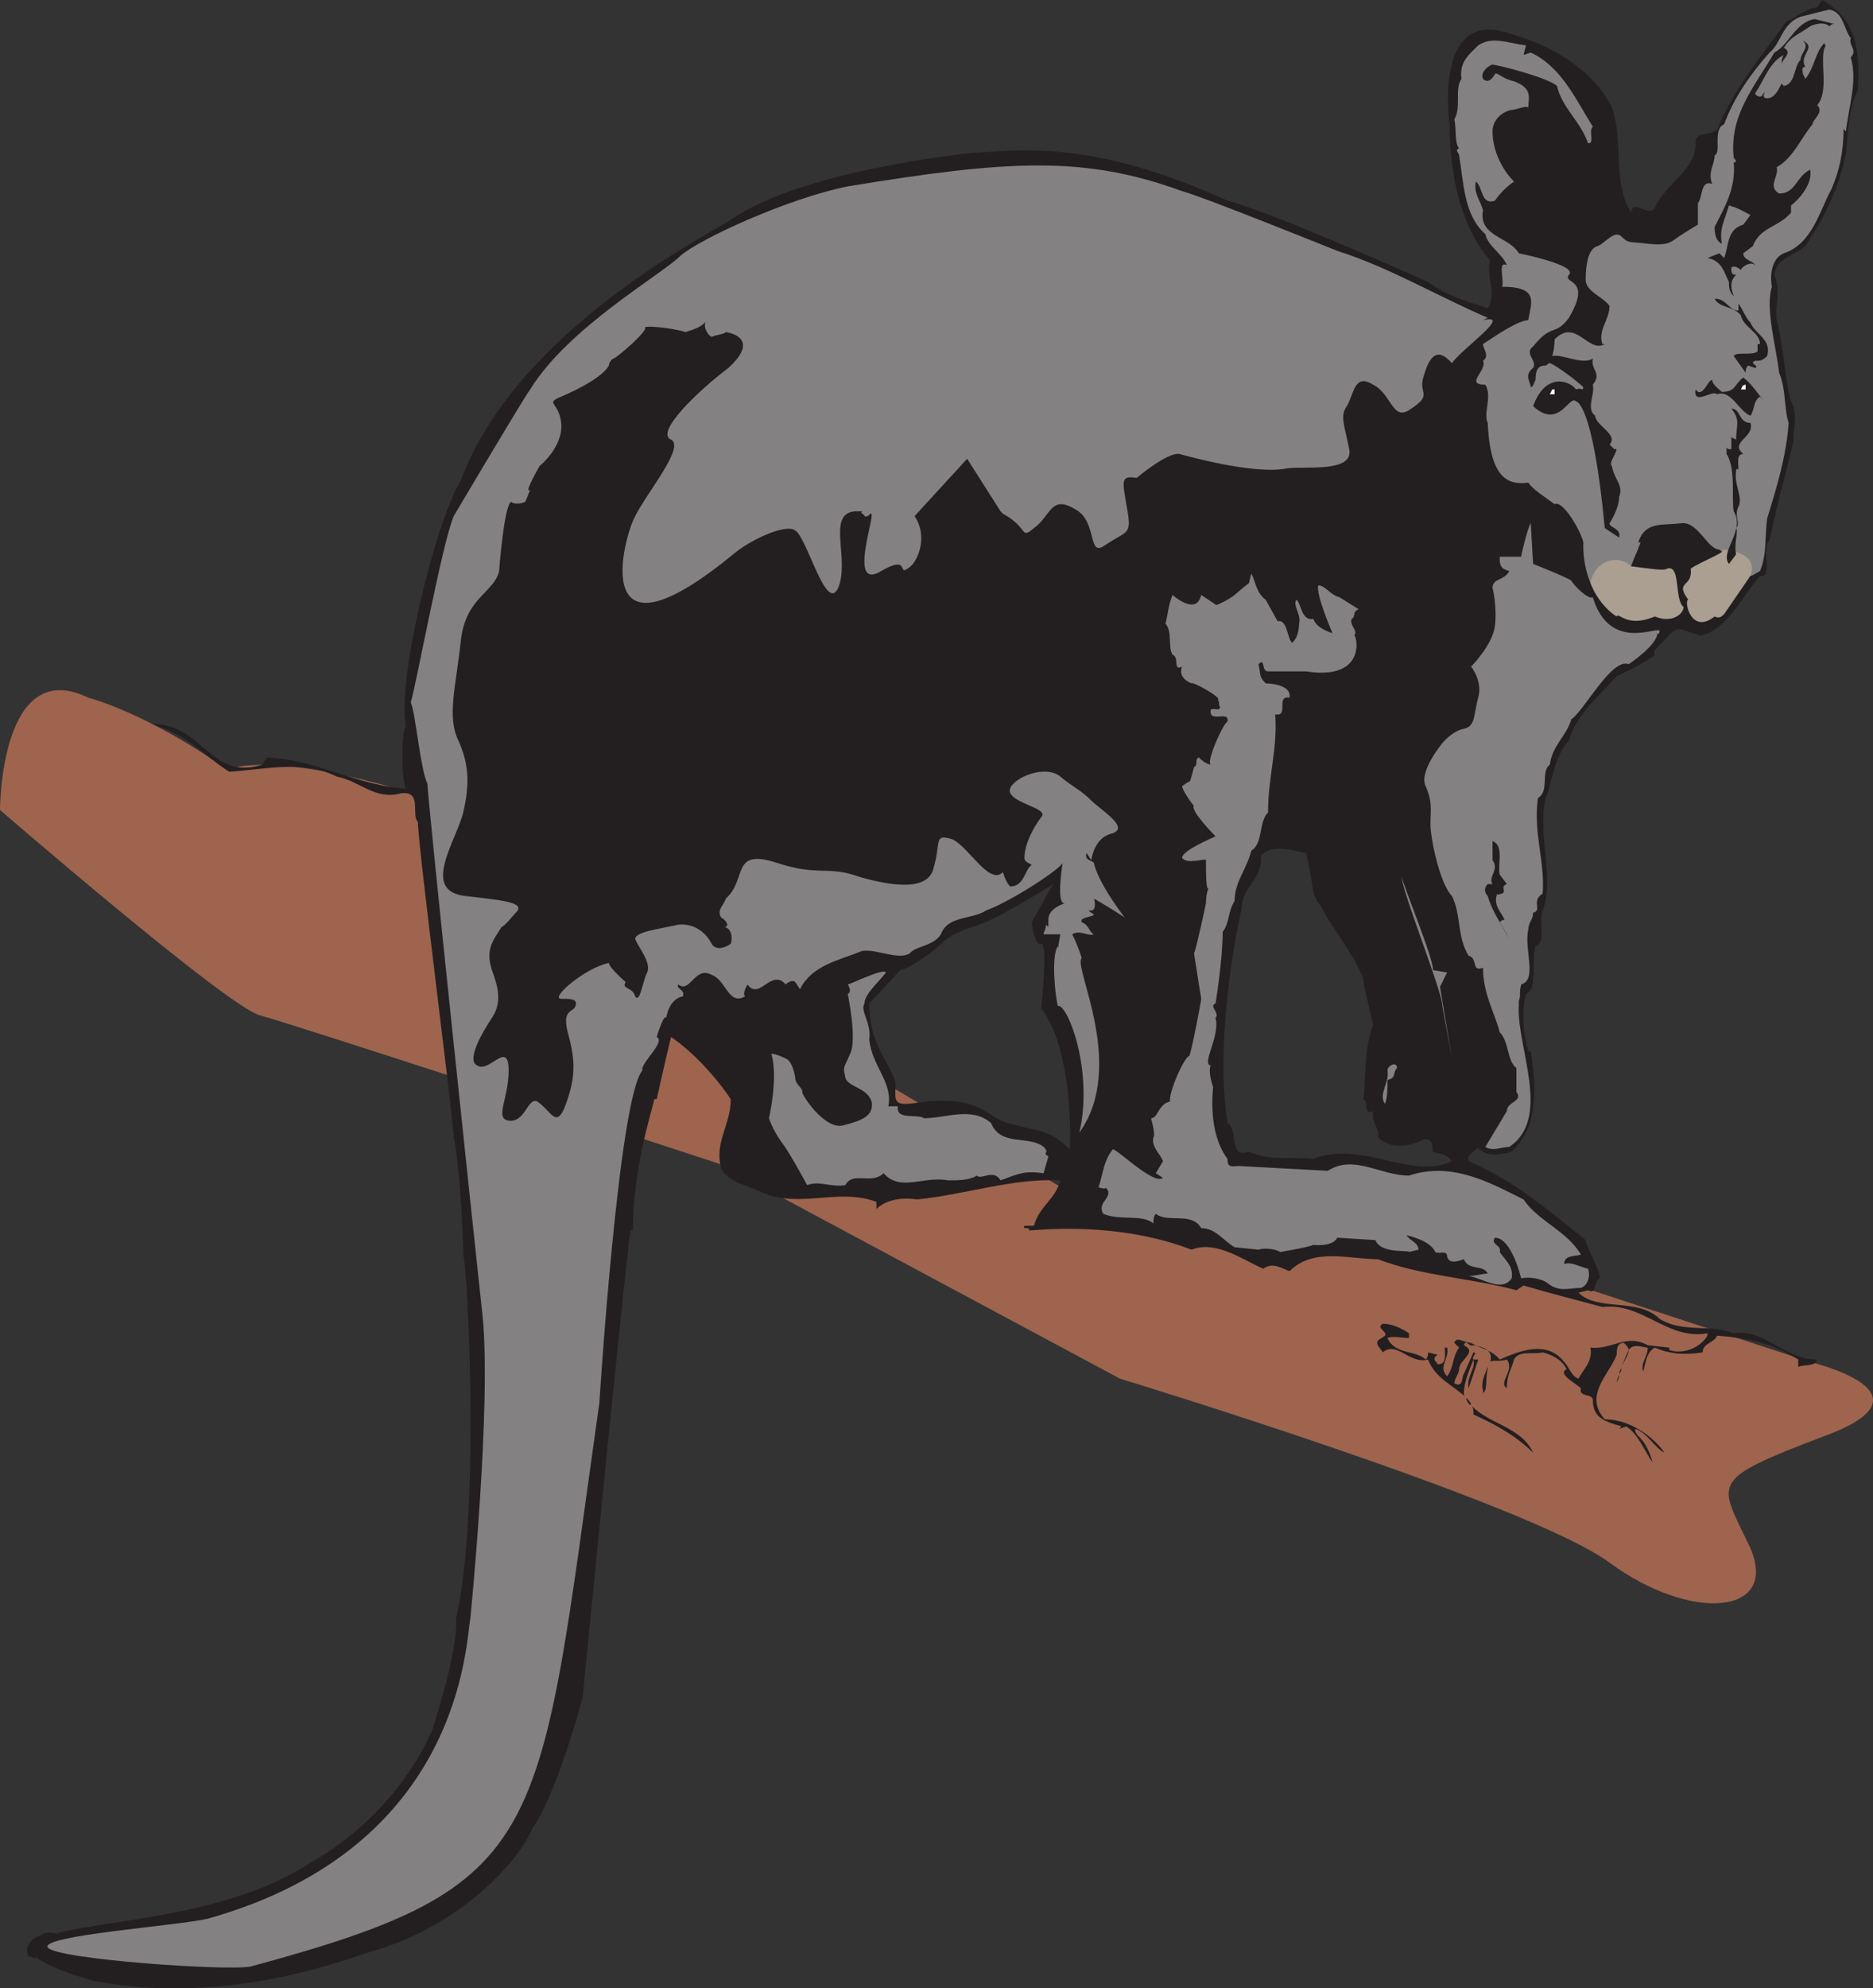
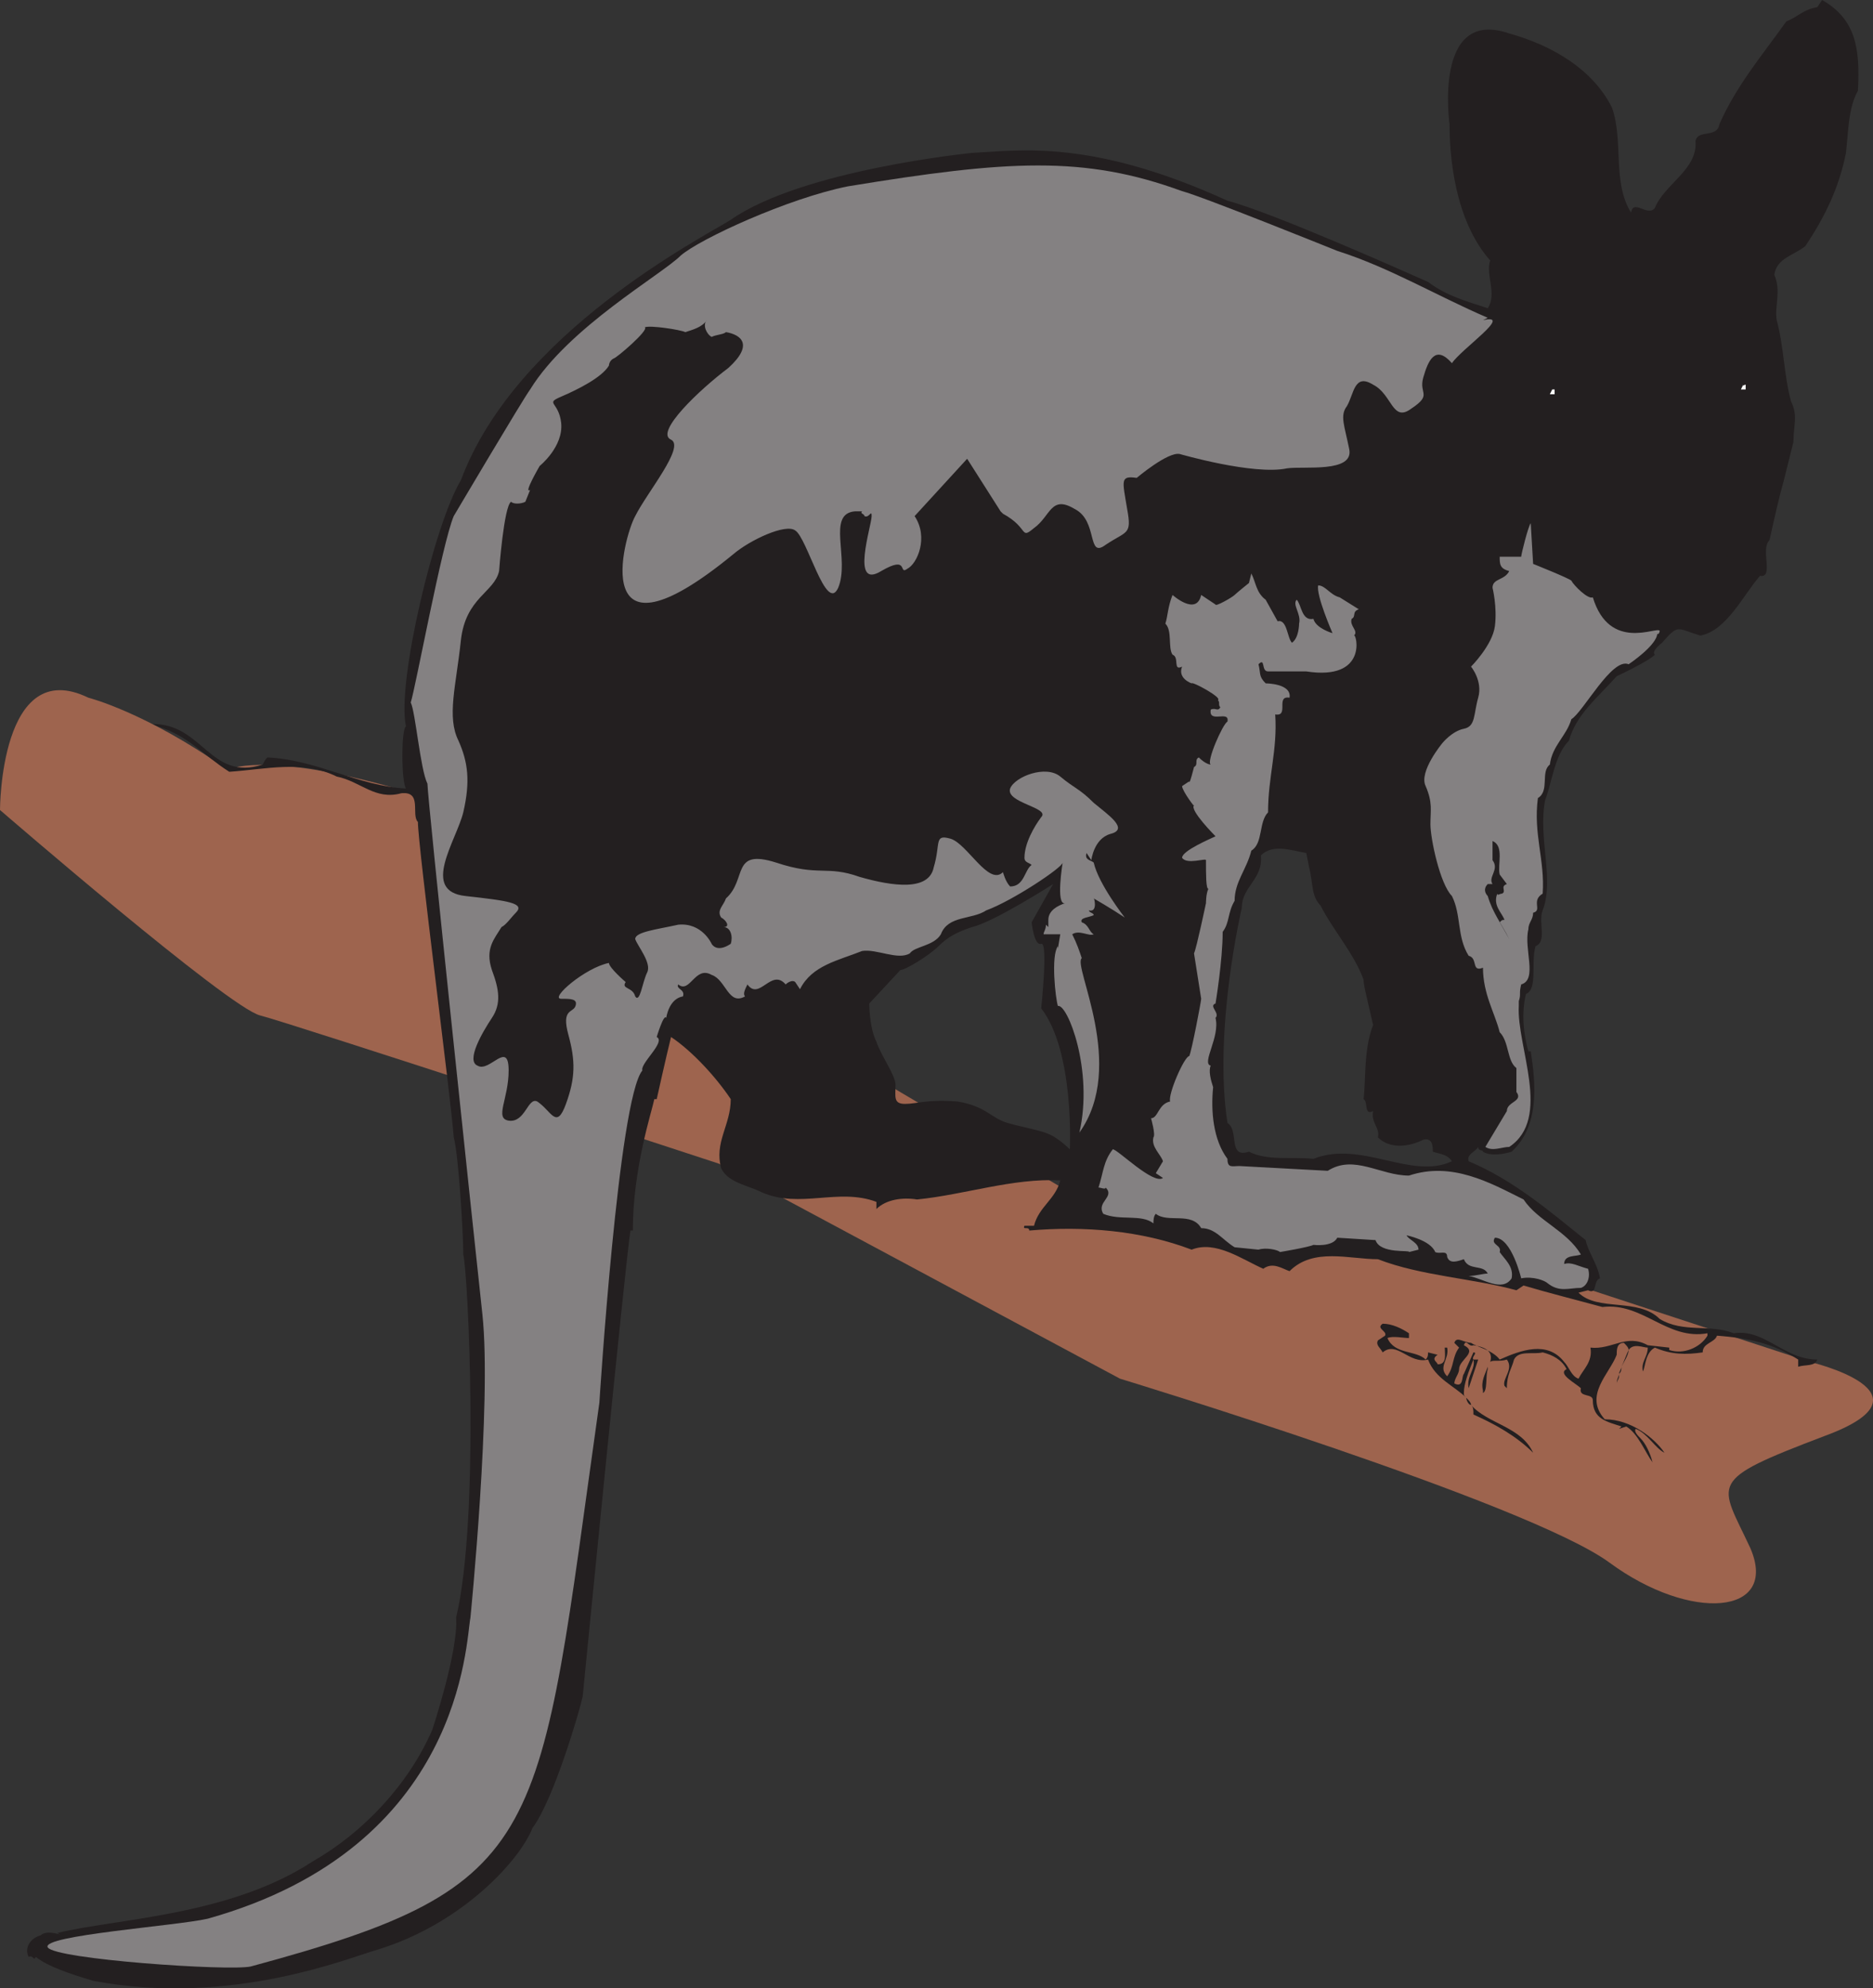
<svg xmlns="http://www.w3.org/2000/svg" width="588.243" height="624.121">
  <rect width="100%" height="100%" fill="#333333" stroke="none" />
  <path fill="#9e644e" fill-rule="evenodd" d="M27.75 219s18 4.5 43.5 22.5c18.75-6 63 9 63 9l49.5 33.75 156 92.25 137.25 21 91.5 30s41.25 9.75 4.5 23.25C535.5 465 540 465 549.75 486c9 21-18.75 23.25-44.25 4.5s-153.75-57.75-153.75-57.75l-126-67.5s-135-44.25-144-46.5C72 316.5 0 254.25 0 254.25S0 205.5 27.75 219" />
  <path fill="#231f20" fill-rule="evenodd" d="m572.25 0-1.5 2.25c-4.5.75-6 3-9.75 4.5C553.5 17.25 545.25 27 540 39c-.75 4.5-6.75 1.5-7.5 5.25.75 9-9.75 13.5-12.75 21-2.25 3-6.75-3-7.5 1.5-6-9.75-2.25-22.5-6-33-6-12-18.75-19.5-32.25-23.25C450 2.25 455.25 39 455.25 39c0 9.75 1.5 30 12.75 42.75-1.5 4.5 2.25 10.5-.75 15C460.5 94.5 454.5 93 448.5 88.5c-6.75-3-48.75-21.75-63-25.5-42.75-19.5-65.25-15.75-80.25-15 0 0-53.25 5.25-75.75 21-8.25 5.25-67.5 35.25-84.75 81.75-8.25 13.5-20.25 63.75-17.25 77.25-1.5.75-1.5 17.25 0 19.5-15-.75-27.75-9-43.5-9.75-.75.75-.75.75-1.5 2.25-16.5 5.25-18.75-12.75-34.5-12.75l1.5.75c9.75 3 14.25 9 22.5 14.25 11.25-.75 23.25-3.75 33.75 1.5 7.5 1.5 12 7.5 20.25 5.25 6.75-.75 3 6.75 5.25 9 0 7.5 10.5 87.75 11.25 99 1.5 5.25 3 30 3 36.75 1.5 6 5.25 82.5-2.25 114 .75 10.5-7.5 35.25-7.5 35.25-7.5 17.25-21.75 32.25-37.5 41.25C72 601.5 36 602.25 18 606.75c3 1.5-3-1.5-5.25.75-3 .75-5.25 3.75-3.75 6.75 1.5-.75 1.5 1.5 2.25 0 3.75 3 10.5 5.25 18 7.5 43.5 8.25 81-7.5 89.25-9.75 27-8.25 45-28.5 48.75-38.25 6.75-9 15-37.5 15.75-41.25 0 0 13.5-137.25 15-146.25h.75c0-19.5 6-37.5 6.75-41.25h.75s3-13.5 4.5-19.5C217.5 330 225 338.25 229.5 345c0 8.25-5.25 13.5-3 21.75 2.25 4.5 8.25 5.25 12.75 7.5 12 5.25 24-1.5 36 3v2.25c3-3 8.25-3.75 12.75-3 15-1.5 30-6.75 45-6-1.5 6-6.75 8.25-8.25 14.25h-3c-.75 1.5 1.5 0 1.5 1.5 17.25-1.5 35.25 0 51 6 7.5-3 15.75 3 22.5 6 3-2.25 6 0 8.25.75 7.5-7.5 18.75-3.75 27.75-3.75 13.5 5.25 30 6 43.5 9.75l2.25-1.5c7.5 2.25 16.5 4.5 24.75 6.75 12.75-1.5 20.25 10.5 33 8.25v.75c-2.25 3.75-7.5 6-12 4.5V423l-6.75-.75c-6.75-3.75-11.25 1.5-18 .75.75 4.5-2.25 6.75-3.75 9.75-2.25-.75-3-3.75-4.5-5.25-5.25-6.75-13.5-3.75-20.25-.75-2.25-3-6.75-3.75-9-5.25-2.25 0-4.5-2.25-5.25 0l1.5 1.5c-2.25 3-1.5 6-3.75 9-3-3 .75-5.25 0-9h-.75c0 2.25.75 5.25-2.25 5.25 0-.75-2.25-1.5 0-3l-3-.75c0 .75 0 1.5-.75 2.25-3-3-9.75-1.5-12-6.75 1.5-.75 5.25 0 6.75 0v-1.5c-2.25-1.5-5.25-3-8.25-3-2.25 1.5 1.5 2.25.75 3.75l-2.25 1.5c-.75 1.5.75 2.25 1.5 3.75 4.5-3.75 8.25 3.75 14.25 2.25 2.25 6 8.25 8.25 12 12-.75-.75-.75-.75-.75-1.5 0-3 1.5-6.75 3-10.5.75 3-2.25 5.25-1.5 9l3-9h-1.5c-.75-.75 1.5-2.25 0-2.25l-3 6.75c-.75.75 0 4.5-3 3 0-1.5 1.5-3 1.5-4.5 0-3 6-5.25 1.5-7.5.75-2.25 1.5.75 3 0 5.25.75 6 3 5.25 5.25.75-.75 3 0 5.25-.75 2.25 3-1.5 6-.75 8.25l.75.75c0-4.5 1.5-6 2.25-9 1.5-3 6-1.5 9-2.25 3 .75 6 2.25 7.5 5.25-3 1.5 3 4.5 4.5 6-.75 3 3.75 1.5 3.75 3.75 0 6 4.5 6.75 9 8.25l-.75.75 2.25-.75c3.75 2.25 6 8.25 8.25 11.25-.75-3-2.25-6-3.75-7.5-.75-.75-2.25-2.25-1.5-3 3.75 1.5 6 6 9 7.5-3-4.5-10.5-10.5-18.75-10.5-6.75-7.5 1.5-14.25 3.75-20.25 0-1.5 0-3.75 2.25-3.75.75.75 1.5 1.5 1.5 2.25 1.5-2.25 4.5-.75 6-.75 0 3-2.25 4.5-1.5 7.5.75-1.5.75-6 3.75-7.5 5.25 2.25 9.75 2.25 15 1.5 0-3 3.75-3 4.5-5.25 9.75.75 17.25 2.25 25.5 7.5V429c2.25-.75 5.25 0 6-2.25-10.5 0-16.5-9.75-26.25-8.25-7.5-3-15.75 0-23.25-4.5-6.75-6.75-19.5-2.25-25.5-8.25l3-.75c3 1.5 1.5-3 3.75-3.75-.75-4.5-3.75-8.25-4.5-12-11.25-9-22.5-18.75-36.75-24.75-.75-2.25 2.25-3 3-4.5 0 1.5 1.5.75 1.5 1.5 2.25 1.5 6.75.75 9 0 9-8.25 7.5-21.75 6-31.5H480c-1.5-5.25-2.25-12-.75-18 3.75-1.5 1.5-9.75 3-15 3.75-1.5.75-7.5 2.25-11.25 3.75-9.75-1.5-22.5.75-34.5 2.25-6 3-14.25 7.5-18.75 2.25-8.25 9-13.5 15-20.25 0 0 9.75-4.5 12-6.75 0 0-1.5-.75 2.25-3.75 5.25-6 4.5-4.5 12-2.25 8.25-1.5 13.5-12.75 18.75-18.75 4.5.75 0-8.25 3-11.25 1.5-6.75 3-13.5 4.5-18.75l3-12c0-5.25 1.5-8.25-.75-12.75-2.25-8.25-2.25-17.25-4.5-25.5-.75-4.5 1.5-9-.75-14.25.75-5.25 6-6 9.75-9 6-9 10.5-18 12.75-29.25.75-6.75.75-14.25 3.75-19.5.75-13.5-.75-22.5-11.25-28.5M411 271.5c1.5 6 .75 9.75 3.75 12.75 3.75 7.5 10.5 15 13.5 23.25 0 1.5.75 4.5.75 4.5l2.25 9.75c-3 7.5-2.25 17.25-3 23.25 1.5.75 0 5.25 3 3.75-.75 3.75 2.25 5.25 1.5 8.25 3.75 3.75 9.75 3 14.25.75 3-.75 3 2.25 3 3.75 2.25.75 4.5.75 6 3-12.75 6-28.5-6.75-43.5-.75-6.75-.75-14.25.75-20.25-2.25-6.75 2.25-3-6.75-6.75-9C381 323.25 390 285 390 285c0-6.75 6.75-9 6-16.5 3.75-3.75 9.75-1.5 14.25-.75l.75 3.75M294.75 297c3-3 6-4.5 10.5-6 6.75-1.5 25.5-13.5 25.5-13.5l-6.75 12s.75 7.5 3 6.75 0 20.25 0 20.25c10.5 13.5 9 44.25 9 44.25s-3-3-6-4.5-8.25-2.25-13.5-3.75-6.75-5.25-15.75-6.75c-9.75-.75-12.75.75-16.5.75s-3-2.25-3-6c0-3-4.5-9-6-13.5-2.25-4.5-2.25-12-2.25-12l9.75-10.5c1.5 0 9-4.5 12-7.5" />
  <path fill="#231f20" fill-rule="evenodd" d="M465.75 436.5v-.75 1.5c1.5-.75.75-5.25 1.5-7.5V429c-.75 2.25-2.25 4.5-1.5 7.5m2.25-9c0 .75 0 .75-.75 1.5.75-.75.75-.75.75-1.5m40.5 4.5c0 .75-.75 1.5-.75 2.25 0-1.5.75-2.25.75-3v.75m0-.75c0-.75.75-1.5.75-2.25 0 .75 0 1.5-.75 2.25m.75-2.25c.75-1.5 1.5-3.75 2.25-5.25 0 1.5-1.5 3.75-2.25 5.25M481.5 123l-.75-1.5c0 .75.75 1.5.75 1.5M462 441c0-.75-.75-1.5-1.5-2.25 0 .75.75 2.25 1.5 2.25m.75 3c0-1.5 0-2.25-.75-3 5.25 6 15.75 6.75 19.5 15-5.25-5.25-12-9-18.75-12" />
-   <path fill="#848182" fill-rule="evenodd" d="M266.25 312c1.5-.75 0-3 0-3 .75 0 11.25-5.25 12-3.75-2.25 3-6.75 6.75-6.75 9.75-1.5 2.25 2.25 6 1.5 11.25.75 8.25 7.5 13.5 6 21h3c-.75 4.5 6 2.25 8.25 3.75 6.75 0 15-3.75 21 1.5 3 7.5 12 3.75 16.5 7.5 2.25 2.25-.75 1.5 1.5 3l-1.5 5.25c-6-.75-7.5 0-13.5 2.25-2.25-3.75-6 0-7.5-1.5-2.25 1.5-6 1.5-9 1.5-7.5-1.5-15 3.75-20.25-2.25-3.75 3.75-9.75-.75-12 3.75-4.5.75-8.25-1.5-12 0 0 0-5.25-9.75-7.5-12.75s-3.75-6-4.5-8.25c0 0 3-12.75.75-20.25 1.5 0 4.5 1.5 4.5 1.5 2.25.75 3 6 3 6 0 2.25 2.25 3 2.25 4.5-.75 0 6.75 12 12.75 10.5s9.75-3 9-7.5c-1.5-4.5-7.5-4.5-8.25-7.5-.75-3.75-.75-2.25 1.5-7.5 2.25-4.5-.75-18.75-.75-18.75M450 304.5l4.5.75-2.25 4.5 3.75 22.5-3-16.5c0-4.5-12.75-36-12.75-40.5 0 1.5 10.5 27 9.75 29.25m-11.25 30.75c-1.5 1.5 0 3-3 3.75 0 3 0 5.25-.75 7.5-2.25-3 1.5-6.75.75-10.5 0-1.5 3-3 3-.75" />
  <path fill="#848182" fill-rule="evenodd" d="m397.5 188.25 3.75 6.75c3-.75 3 5.25 4.5 6.75 2.25-1.5 2.25-6 2.25-6 .75-3-2.25-6-.75-7.5 1.5 1.5 1.5 6.75 5.25 6 .75 3 6 4.5 6 4.5s-5.25-12-4.5-15c2.25 0 3.75 3 6.75 3.75l6 3.75c-2.25.75-.75 2.25-2.25 3-.75 2.25 2.25 3.75.75 5.25.75-.75 4.5 14.25-15 11.25h-12c-2.25 0-.75-4.5-3-2.25.75 3 0 3.75 2.25 6 0 0 8.25 0 7.5 4.5-4.5-.75 0 6-4.5 5.25.75 11.25-2.25 19.5-2.25 30.75-3 3-1.5 9.75-5.25 12-1.5 6-5.25 9.75-5.25 15.75-2.25 3.75-1.5 6.75-3.75 9.75 0 9-2.25 22.5-2.25 22.5-2.25.75 1.5 3 0 4.5 1.5 6-4.5 14.25-1.5 15-.75 1.5 0 4.5.75 6.75-.75 7.5 0 16.5 4.5 22.5 0 3 1.5 2.25 3.75 2.25l27.75 1.5c8.25-5.25 16.5 1.5 25.5 1.5 13.5-4.5 25.5 2.25 36 7.5 4.5 6.75 13.5 9.75 18 17.25-1.5.75-5.25 0-5.25 3 2.25-.75 4.5.75 7.5 1.5.75 2.25 0 5.25-2.25 6-3.75 0-6.75 1.5-10.5-1.5-.75-.75-4.5-2.25-8.25-1.5 0 0-3-12.75-8.25-12.75-1.5 2.25 2.25 2.25 1.5 4.5 1.5 2.25 4.5 4.5 3.75 8.25-3 4.5-9 0-13.5-.75 2.25 0 4.5-.75 6-.75-1.5-3-6-.75-7.5-4.5-2.25.75-4.5 1.5-5.25-.75 0-2.25-2.25-.75-3.75-1.5-1.5-3.75-9-5.25-9-5.25.75 1.5 3.75 2.25 3.75 4.5l-3 .75c.75-.75-9 .75-10.5-3.75l-12-.75c-1.5 3-7.5 2.25-7.5 2.25C411 391.5 402 393 402 393c-.75-.75-4.5-1.5-6.75-.75l-7.5-.75c-3.75-2.25-6-6-10.5-6-3-5.25-10.5-1.5-14.25-4.5-.75.75-.75 2.25-.75 3-3.75-3-10.5-.75-15.75-3-2.25-3.75 3.75-5.25.75-8.25 0 .75-1.5 0-2.25 0 1.5-4.5 1.5-8.25 4.5-12 1.5 0 12.75 11.25 15.75 9l-2.25-1.5 2.25-3.75c-.75-2.25-3.75-4.5-3-7.5.75-.75-.75-6-.75-6 2.25 0 2.25-4.5 6-5.25-.75-2.25 4.5-14.25 6-14.25.75-1.5 3.75-17.25 3.75-18L375 299.25c.75-1.5 3.75-15.75 3.75-15.75s0-3 .75-4.5c-.75 0-.75-4.5-.75-9 0-.75-6 1.5-7.5-.75 0-2.25 9-6 10.5-6.75 0 0-8.25-8.25-6.75-9.75.75 1.5-3.75-4.5-3.75-6l2.25-1.5c0 1.5 1.5-4.5 1.5-4.5 1.5-.75 0-2.25 1.5-3 2.25 2.25 3.75 2.25 3.75 2.25-1.5-.75 3.75-12.75 5.25-13.5.75-3.75-6 .75-5.25-3.75 1.5-.75 2.25.75 3-.75-.75-.75 0-1.5-.75-2.25 1.5-.75-8.25-6-8.25-5.25 0 0-4.5-1.5-3-5.25-3 1.5-.75-3-3-3.75-1.5-2.25 0-7.5-2.25-9.75.75-2.25.75-5.25 2.25-9 0 0 7.5 6.75 9 0l4.5 3c0 .75 5.25-2.25 6-3s4.5-3.75 4.5-3.75l.75-3c1.5 3 1.5 6 4.5 8.25" />
  <path fill="#848182" fill-rule="evenodd" d="M520.5 198.75c0 3.75-9 9.75-9 9.75-5.25-2.25-14.25 15-18 17.25-1.5 5.25-6 8.25-6.75 14.25-3 2.25 0 8.25-3.75 10.5-1.5 11.25 2.25 19.5 1.5 30-3.75 2.25 0 5.25-3 6 0 2.25-1.5 3-1.5 5.25-1.5 6 3 15.75-2.25 17.25-.75 3 0 3-.75 5.25v1.5c-.75 12.75 10.5 35.25-3 44.25-2.25 0-5.25 1.5-7.5 0l6.75-11.25c0-3 5.25-3 3-6v-7.5C473.25 333 474 327 471 324c-1.5-6-5.25-12-5.25-20.25-3.75 1.5-1.5-3-4.5-3.75-3.75-6-2.25-12.75-5.25-18.75-3.75-3.75-6.75-18-6.75-22.5s.75-6.75-1.5-12c-2.25-4.5 5.25-13.5 5.25-13.5s3-3.75 6.75-4.5 3-4.5 4.5-9.75-2.25-9.75-2.25-9.75 6.75-6.75 7.5-12.75-.75-12-.75-12c0-3 3.75-2.25 5.25-5.25-3-.75-3-2.25-3-4.5h6.75c0-.75 2.25-9.75 3-10.5l.75 12.75s11.25 4.5 12 5.25c.75 1.5 5.25 6 6.75 5.25 5.25 17.25 20.25 9 21 10.5 0 .75-.75 1.5-.75.75" />
-   <path fill="#848182" fill-rule="evenodd" d="M549.75 180.75c.75 0 1.5-.75 3-1.5 2.25-5.25 1.5-11.25 2.25-16.5 3-9.75 6-19.5 6.75-30-1.5-4.5-.75-10.5-3-15.75-.75-7.5-4.5-20.25-2.25-27-.75-3.75 0-9 3.75-10.5 9-3 11.25-13.5 15-20.25C577.5 54 579 48 579 40.5l.75.75c.75-7.5 3.75-15.75 1.5-23.25 2.25-2.25-.75-3.75 0-6C579 9 579 3.75 574.5 3l-9 2.25c-6 2.25-6 8.25-9.75 11.25-6 6.75-11.25 14.25-14.25 22.5-3.75 1.5-.75 9-3 9.75 0 3-2.25 5.25-.75 9-3.75-1.5-3 4.5-4.5 6v6.75s-3.75 2.25-6 3.75-3 3-9.75 2.25c-6-.75-6 0-8.25-2.25s-5.25 2.25-7.5 3c-3 .75-3.75 6-3.75 10.5 0 3.75 5.25 5.25 7.5 8.25 0 4.5-3.75 7.5-2.25 12h.75c-5.25 3-9-8.25-15.75-1.5 0 0 0 3-.75 5.25 3-.75 9.75 3 12.75.75-.75 3.75 3 4.5 0 8.25.75 3-2.25 7.5.75 9.75 0 3 7.5 6 4.5 9l1.5 1.5c2.25-.75-2.25 4.5-.75 5.25.75 4.5 3.75 6 2.25 9.75 0 3.75-3 8.25-3 8.25 0 1.5 3.75 1.5 3 4.5l-4.5-3C500.25 126 495 126 495 126c-2.25-2.25-5.25 9-13.5 1.5 3.75-10.5 11.25-8.25 13.5-5.25 1.5-.75 2.25.75 2.25-.75-1.5-1.5-8.25-6.75-10.5-7.5-.75 0-.75.75-1.5.75-2.25 0-3 1.5-3 4.5-.75 1.5-.75 2.25-1.5 2.25 0-1.5-2.25-3.75.75-6 1.5-2.25-3-4.5 0-6.75 6-7.5 6.75-3 11.25-9 7.5-12.75-2.25-10.5 0-13.5 3-3-15.75-6.75-15.75-6.75-3-5.25-12.75-5.25-11.25-13.5-.75-3-3-5.25-2.25-9 2.25 1.5 1.5 7.5 6 6 1.5-2.25 3.75-4.5 6-6-3.75-3.75-6.75-9.75-6.75-15.75 0-3 2.25-6 6-6.75 1.5 0 4.5-1.5 5.25-.75 0-3 1.5-6-4.5-8.25-3.75-.75-5.25-3-6-2.25-.75 1.5-2.25 3-3.75 1.5-.75-1.5.75-3.75 3-4.5 4.5.75 18 4.5 20.25 6.75 1.5 6.75 7.5 11.25 9.75 18 2.25 0 0-3.75 1.5-5.25C495 31.5 490.5 21 480.75 16.5l-2.25.75.75-3c-6-.75-10.5-3-15 0-3 3-6 5.25-5.25 10.5-2.25 3 0 9-2.25 12.75.75 3 0 7.5 1.5 9-1.5.75 0 1.5 0 2.25 1.5 9 1.5 18.75 8.25 24.75.75 3.75 5.25 6 6.75 9.75-3-1.5-.75 4.5-1.5 6.75 12 0 9 5.25 8.25 10.5-3 0-9.75 4.5-14.25 7.5 0 1.5 2.25 3.75 0 5.25 1.5 3-6 7.5.75 7.5 2.25 3.75-.75 9 .75 12 .75 18 6.75 19.5 12.75 18.75 1.5 2.25 5.25 4.5 8.25 6.75 3-1.5 9.75 11.25 9 12.75 0 4.5.75 8.25 2.25 12l12.75-5.25c2.25-6 .75-1.5 3-7.5h-.75c2.25-6.75 7.5-5.25 13.5-6 5.25-.75 8.25 8.25 12 8.25l9.75 8.25" />
  <path fill="#231f20" fill-rule="evenodd" d="m550.5 77.25-3 2.25c0 2.25 3 2.25 3.75 3.75-1.5-1.5-4.5.75-4.5 1.5-.75-.75-2.25-1.5-3-.75 0 1.5 0 2.25 1.5 2.25-2.25 2.25-1.5 4.5-.75 6.75-1.5-1.5-1.5-3-1.5-4.5-1.5-3-2.25-6.75-6.75-7.5l3.75-1.5 1.5 1.5c1.5-3.75.75-9 6-10.5l2.25-3c-1.5-.75-3.75-2.25-6.75-3-1.5 5.25-3 6.75-2.25 12-1.5-.75-2.25-2.25-2.25-5.25 3-6 6.75-12 6-20.25 1.5 0 0-1.5 0-1.5-1.5-13.5 6.75-22.5 12.75-33C561.75 14.25 564 6.75 570 6l6 1.5c-.75 0-1.5.75-1.5.75-1.5-1.5-4.5-.75-6 0-3 2.25-6 3-8.25 6.75 3 1.5-.75 3.75-.75 5.25 0 0 0-2.25.75-3-4.5 2.25-6 7.5-9 12 0 .75 1.5 1.5 2.25.75 0-.75.75-.75.75-1.5 0 .75-.75 1.5 0 2.25 3 .75 4.5-3 5.25-4.5l.75.75c3.75-.75 3-6 5.25-8.25 0-2.25 3-3.75.75-6 4.5 2.25-1.5 4.5.75 8.25-1.5 0-.75 1.5-.75 2.25l.75 1.5c3-3.75 3-8.25 6-11.25 0 .75.75.75 0 1.5-1.5 4.5 1.5 13.5-2.25 18 2.25 2.25-1.5 4.5-1.5 6-3.75 4.5-6 10.5-11.25 13.5.75 3-3 6 .75 8.25 5.25 0 5.25-5.25 9.75-7.5.75 3.75-2.25 8.25-6 11.25v2.25c-3.75 4.5-9.75 4.5-12 10.5M546 97.5v-2.25c1.5 2.25 2.25 4.5 3.75 6 1.5 3.75 6.75 5.25 5.25 10.5-1.5 1.5-2.25 1.5-3.75 1.5-2.25.75 1.5 1.5 0 2.25l-2.25-.75c-.75.75-.75 1.5-.75 2.25l-3.75-5.25c.75-1.5 6 0 7.5-1.5V108h.75c0-3.75-5.25-5.25-6-9-2.25-3-6.75-2.25-8.25-5.25 3.75 0 4.5 3.75 7.5 3.75m8.25 28.5-1.5-1.5c-2.25 1.5-1.5 3.75-3 6-3.75-1.5-6-8.25-10.5-6.75-1.5-1.5-7.5 3.75-6.75-1.5 2.25 3 3.75-3 5.25-3 0 1.5 2.25 3 3 3.75 4.5 0 3.75-2.25 6.75-4.5 3 2.25 4.5 5.25 6.75 7.5" />
  <path fill="#fff" fill-rule="evenodd" d="M548.25 120.75v1.5h-1.5l.75-1.5c0 .75 0 0 .75 0m-60 1.5v1.5h-1.5l.75-1.5h.75" />
  <path fill="#231f20" fill-rule="evenodd" d="m471 274.5 2.25 3c-2.25.75 0 2.25-1.5 3-.75 0-1.5.75-1.5 0-1.5 3.75 1.5 6 2.25 8.25-.75 0-.75 0-1.5.75l3 5.25c-2.25-4.5-5.25-8.25-6.75-13.5-.75-.75-1.5-2.25 0-3.75h1.5c-1.5-2.25 2.25-4.5 0-7.5v-6c3.75 1.5 1.5 7.5 2.25 10.5" />
  <path fill="#848182" fill-rule="evenodd" d="M142.5 162s21.75-36.75 24-39.75c12-19.5 41.25-36 47.25-42 6-5.25 33.75-18 52.5-21.75 50.25-8.25 74.25-9.75 105 1.5 6 1.5 48.75 18.75 48.75 18.75 16.5 5.25 31.5 14.25 47.25 21l-1.5.75c9.75-2.25-6.75 9-9.75 13.5-5.25-6-7.5-.75-9 4.5s3 5.25-3.75 9.75c-6 4.5-6-4.5-12-7.5-6-3.75-6 3-8.25 6.75-2.25 3-.75 6 .75 13.5s-14.25 5.25-19.5 6c-10.5 2.25-33.75-4.5-33.75-4.5-3.75-.75-13.5 7.5-13.5 7.5-5.25-.75-4.5.75-3 9.75 1.5 8.25 0 6.75-6.75 11.25-6 4.5-2.25-7.5-9.75-11.25-7.5-4.5-7.5 2.25-12.75 6-4.5 3.75-1.5 0-9.75-4.5l-.75-.75-10.5-16.5-16.5 18c4.5 6.75.75 15-2.25 16.5-3 2.25.75-4.5-8.25.75-9.75 6-3-14.25-3-17.25 0-2.25-.75.75-2.25 0 0-.75-1.5-.75-.75-1.5h-2.25c-9 .75-1.5 15-5.25 24-3.75 8.25-9.75-15.75-13.5-18-3-2.25-14.25 3-19.5 7.5-45.75 37.5-34.5-5.25-30.75-12 3.75-7.5 15.75-21.75 11.25-24-5.25-2.25 9-15.75 18-22.5 8.25-7.5 3.75-10.5-.75-11.25-.75.75-3 .75-4.5 1.5-1.5-.75-3-3.75-1.5-5.25-1.5 2.25-4.5 3-6.75 3.75-1.5-.75-11.25-2.25-12.75-1.5 1.5.75-9 9.75-9.75 9.75-1.5.75-1.5 2.25-1.5 2.25-2.25 3.75-9.75 7.5-15 9.75s-.75 1.5 0 8.25c.75 7.5-6.75 13.5-6.75 13.5s-5.25 9-3 7.5l-1.5 3.75c-1.5.75-3.75.75-4.5 0-2.25 1.5-3.75 21.75-3.75 21.75-1.5 6.75-10.5 8.25-12 21.75-1.5 14.25-4.5 24-.75 31.5 3 6.75 3.75 12.75 1.5 22.5-2.25 9-13.5 24.75.75 26.25 13.5 1.5 18.75 2.25 15.75 5.25-1.5 1.5-3 3.75-4.5 4.5-2.25 3.75-5.25 6.75-3 13.5 2.25 6 3 10.5 0 15s-8.25 13.5-4.5 15c3.75 2.25 9.75-8.25 9.75 1.5 0 9-4.5 15 0 15.75 5.25.75 6-7.5 9-6 4.5 3 6 9 9 .75s3-13.5.75-21.75 1.5-6.75 2.25-9-1.5-2.25-4.5-2.25c-3.75 0 7.5-9.75 15-11.25 0 1.5 5.25 6 5.25 6-1.5 2.25 2.25 1.5 3 4.5 1.5 2.25 2.25-4.5 3.75-7.5s-3-8.25-3.75-10.5c0-2.25 6.75-3 13.5-4.5 7.5-.75 10.5 6 10.5 6s1.5 3 6 0c.75-2.25 0-5.25-2.25-5.25 2.25 0 .75-2.25-.75-3-1.5-2.25.75-3.75 1.5-6 6.75-6 1.5-15.75 15.75-11.25 13.5 4.5 15.75.75 26.25 4.5 10.5 3 21.75 4.5 23.25-3 2.25-7.5 0-10.5 5.25-9s12 15 16.5 10.5c0 0 .75 3 2.25 4.5 4.5 0 4.5-5.25 6.75-6.75-.75-.75-2.25-.75-2.25-2.25 0-4.5 3-9.75 5.25-12.75 3-3-11.25-4.5-9.75-9 1.5-3.75 11.25-7.5 15.75-3.75s6 3.75 10.5 8.25c4.5 3.75 11.25 8.25 5.25 9.75-5.25 1.5-6 8.25-6 8.25l-1.5-2.25c-.75 2.25 1.5 2.25 2.25 3 1.5 6.75 9.75 17.25 9.75 17.25-4.5-3-9.75-6-9.75-6 0-.75 1.5 4.5-1.5 3.75 0 .75 1.5.75 1.5 1.5-1.5.75-4.5.75-3.75 2.25 2.25.75 2.25 3 3.75 3.75-1.5.75-4.5-1.5-6.75 0 1.5 3 2.25 5.25 3 7.5-3 2.25 14.25 33.75-.75 54.75 4.5-19.5-3.75-40.5-6.75-39.75-.75-2.25-2.25-15.75 0-18.75v.75l.75-4.5h-5.25c0-.75.75-1.5.75-3l.75.75v-2.25c0-3 3-4.5 5.25-5.25-3 .75-.75-12.75-.75-12.75 0 1.5-15.75 12-24 15-4.5 3-12 1.5-14.25 7.5-2.25 3.75-8.25 3.75-9.75 6-3.75 2.25-10.5-1.5-15-.75-7.5 3-15.75 4.5-19.5 12l-1.5-2.25c-.75-.75-2.25 0-3 .75-4.5-5.25-8.25 5.25-12 0-.75 1.5-1.5 3-.75 3.75-5.25 3-6-5.25-10.5-6.75-5.25-3-6.75 6-10.5 3-.75 1.5 2.25 1.5 1.5 3.75-4.5.75-5.25 6.75-5.25 6.75-.75-1.5-3 6-3 6 3 1.5-5.25 8.25-4.5 10.5-7.5 9-13.5 104.25-13.5 104.25-19.5 138-15 151.5-109.5 177-6.75 1.5-61.5-2.25-63.75-6s40.5-6.75 50.25-9c80.25-22.5 81-87 82.5-94.5 0 0 6.75-67.5 3.75-95.25s-17.25-162-17.25-166.5c-2.25-4.5-3.75-22.5-5.25-25.5 1.5-4.5 9.75-49.5 13.5-58.5" />
-   <path fill="#ab9f92" fill-rule="evenodd" d="M499.5 183c2.25 6 6.75 9.75 8.25 10.5.75-1.5 3 3.75 12 0 5.25 2.25 9-.75 9-3-3-2.25-.75-13.5-5.25-12-.75.75-5.25 0-11.25-.75C508.5 174 501 175.5 499.5 183m50.25-2.25-8.25 12c-.75.75-1.5 1.5-3 .75-7.5 6-9.75-5.25-8.25-5.25-4.5-6 1.5-3.75.75-9.75 3-2.25 13.5-6 9-6 0 0 12.75 0 9.75 8.25" />
  <path fill="#231f20" fill-rule="evenodd" d="M549.75 132.75c1.5 4.5-6.75 6-2.25 9.75-2.25 0-1.5 3-1.5 5.25 0-.75-.75-.75-.75 0-.75 4.5 2.25 8.25.75 11.25s.75 5.25-.75 6.75c.75.75-.75 5.25 0 8.25l-2.25 3c-3-3.75 5.25-10.5 1.5-16.5-.75-3.75.75-13.5-2.25-18v-2.25c0 .75.75.75 1.5.75v-3.75l1.5.75c0-4.5 1.5-6-1.5-9.75 3 0 2.25 4.5 6 4.5" />
</svg>